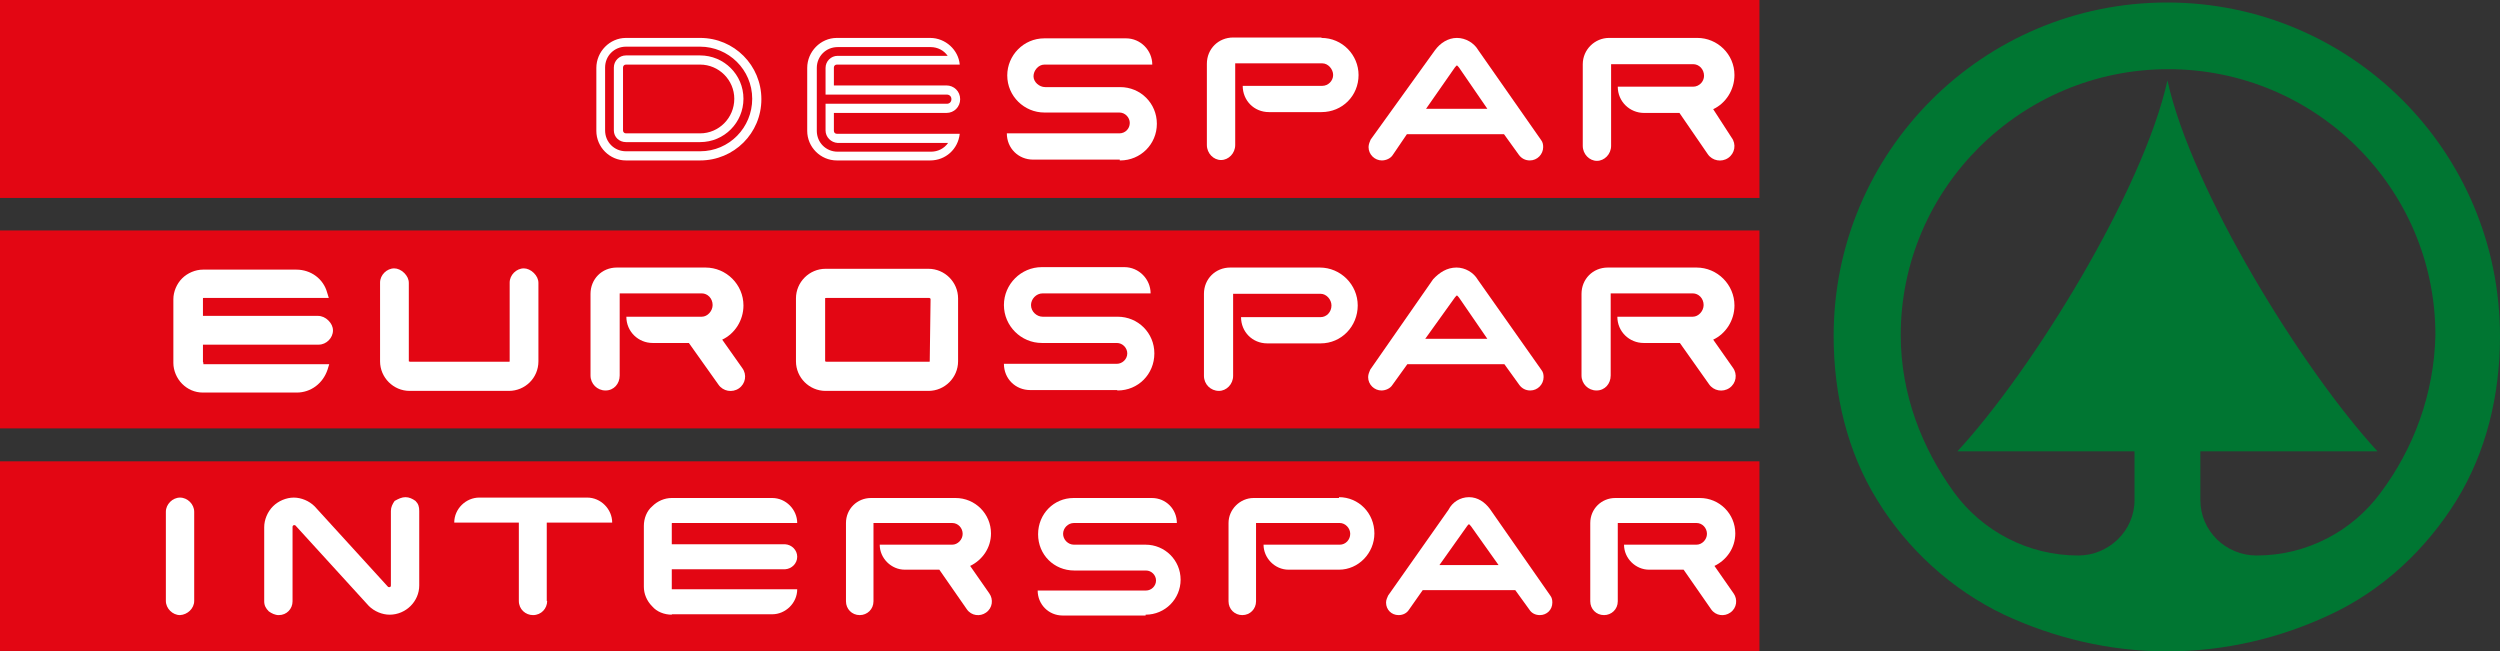
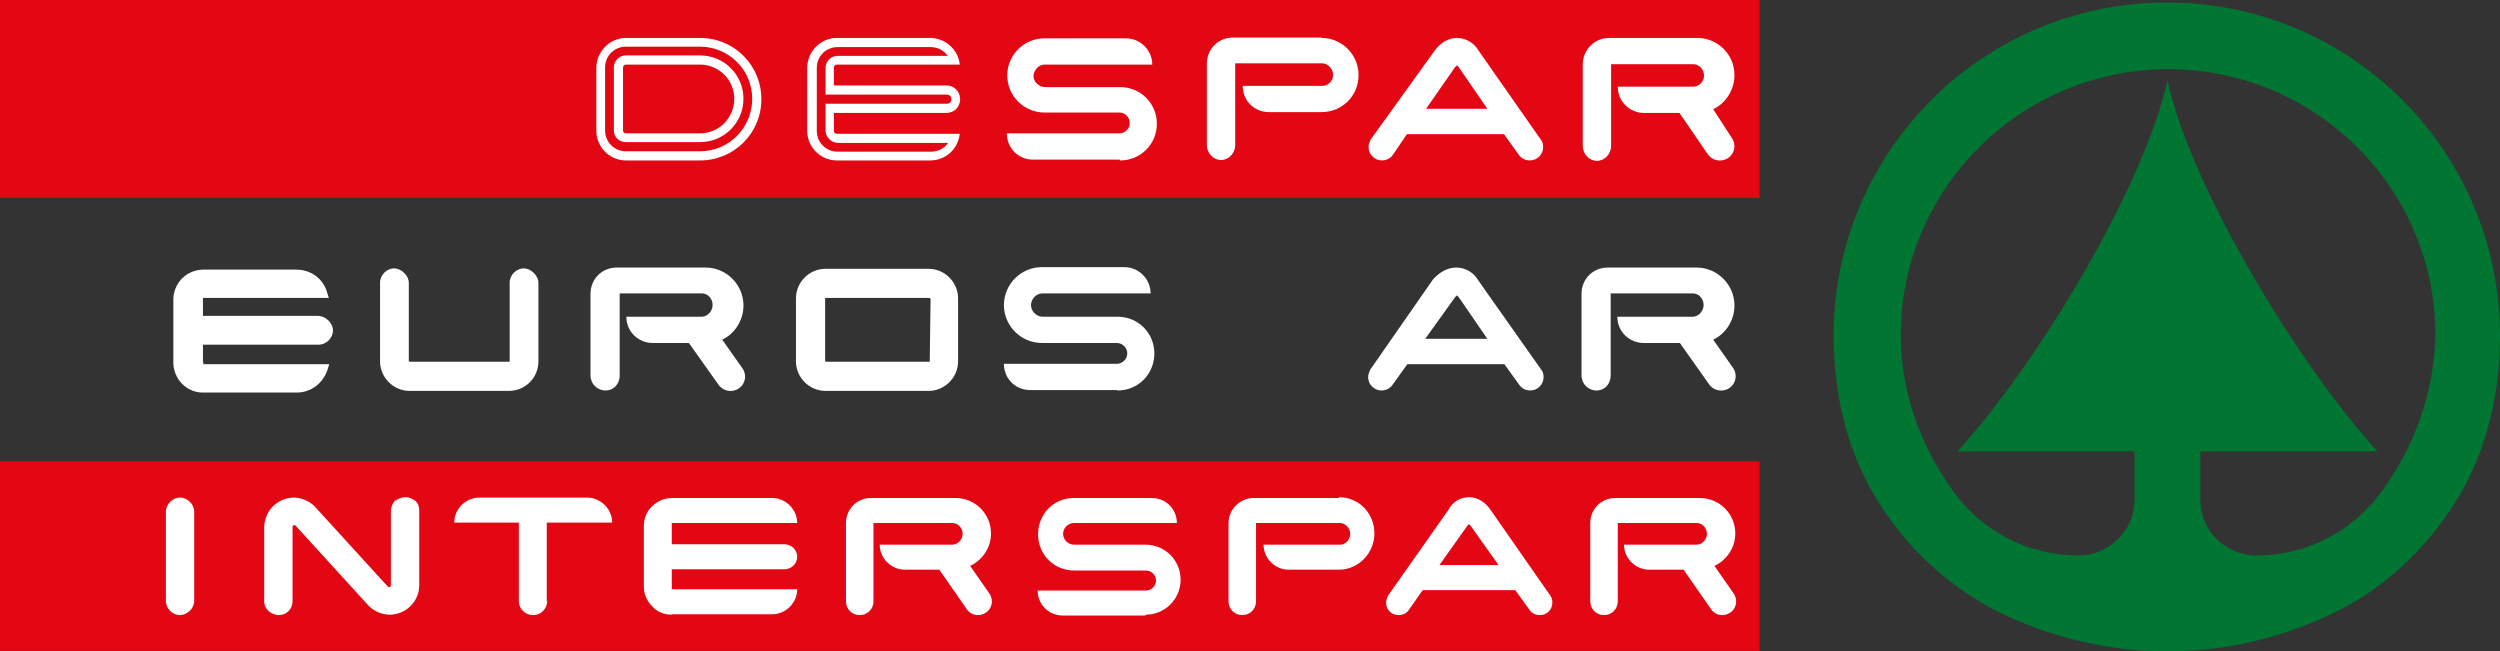
<svg xmlns="http://www.w3.org/2000/svg" version="1.1" id="layer" x="0px" y="0px" viewBox="0 0 599.9 156.3" style="enable-background:new 0 0 652 652;">
  <rect x="0" y="0" width="599.9" height="156.3" fill="#333333" stroke="none" />
  <defs />
  <style type="text/css">
	.st0{fill:#E30613;}
	.st1{fill:#FFFFFF;}
	.st2{fill:#007632;}
</style>
-   <rect y="55.3" class="st0" width="422.2" height="47.5" />
  <rect class="st0" width="422.2" height="47.5" />
  <g transform="matrix(1, 0, 0, 1, -21, -227.3)">
    <path class="st1" d="M289.8,265.8c4.9,0,8.8-3.9,8.8-8.8c0-4.9-3.9-8.8-8.8-8.8h-18c-1.4,0-2.8-1.2-2.8-2.6c0-1.4,1.2-2.8,2.6-2.8    h25.9c0-3.4-2.8-6.3-6.3-6.3h-19.6c-5,0-8.9,4.1-8.9,8.9c0,5,4.1,8.9,8.9,8.9h18c1.4,0,2.5,1.2,2.5,2.5c0,1.4-1.1,2.5-2.5,2.5h-27    c0,3.6,2.8,6.3,6.3,6.3h20.8V265.8z" />
    <path class="st1" d="M370.6,236.4c2.1,0,4.1,1.2,5.1,2.9l15.1,21.6c0.4,0.5,0.5,1.1,0.5,1.7c0,1.7-1.4,3.2-3.2,3.2    c-1.1,0-2-0.5-2.6-1.3l-3.6-5h-23.3l-3.4,5c-0.5,0.8-1.6,1.3-2.6,1.3c-1.7,0-3.2-1.4-3.2-3.2c0-0.7,0.3-1.3,0.5-1.8l15.4-21.4    C366.6,237.6,368.5,236.4,370.6,236.4z M363.2,253.4h14.7l-6.8-9.9c-0.1-0.1-0.4-0.5-0.5-0.5s-0.4,0.4-0.5,0.5L363.2,253.4z" />
    <path class="st1" d="M338.1,236.4c5,0,8.9,4.1,8.9,8.9c0,5-3.9,8.9-8.9,8.9h-12.6c-3.6,0-6.3-2.8-6.3-6.3h19.1    c1.4,0,2.6-1.2,2.6-2.6c0-1.4-1.2-2.8-2.6-2.8h-20.9v19.6c0,2-1.6,3.6-3.4,3.6s-3.4-1.6-3.4-3.6v-19.5c0-3.6,2.8-6.3,6.3-6.3    H338.1z" />
    <path class="st1" d="M432.1,253.5c3-1.4,5.1-4.6,5.1-8.2c0-5-4.1-8.9-8.9-8.9h-21.2c-3.4,0-6.3,2.8-6.3,6.3v19.6    c0,2,1.6,3.6,3.4,3.6c1.8,0,3.4-1.6,3.4-3.6v-19.6h19.7c1.4,0,2.6,1.2,2.6,2.8c0,1.4-1.2,2.6-2.6,2.6h-18.1c0,3.6,2.9,6.3,6.3,6.3    h8.5l6.8,9.9c1.1,1.6,3.3,2,4.9,0.9c1.6-1.1,2-3.3,0.8-4.9L432.1,253.5z" />
    <g>
      <path class="st1" d="M171.2,265.8c-3.9,0-7.1-3.2-7.1-7.1v-15.1c0-3.9,3.2-7.2,7.1-7.2H189c8.2,0,14.7,6.6,14.7,14.7     c0,8.2-6.6,14.7-14.7,14.7C189,265.8,171.2,265.8,171.2,265.8z M189,263.6c7,0,12.5-5.7,12.5-12.6c0-7-5.7-12.5-12.5-12.5h-17.8     c-2.8,0-5,2.2-5,5v15.1c0,2.8,2.2,5,5,5H189z" />
      <path class="st1" d="M171.2,261.4c-1.6,0-2.9-1.2-2.9-2.8v-15.1c0-1.6,1.3-2.9,2.9-2.9H189c5.7,0,10.4,4.6,10.4,10.4     c0,5.7-4.6,10.4-10.4,10.4H171.2z M189,259.3c4.5,0,8.2-3.7,8.2-8.3c0-4.5-3.7-8.2-8.2-8.2h-17.8c-0.4,0-0.7,0.3-0.7,0.7v15.1     c0,0.4,0.3,0.7,0.7,0.7H189z" />
    </g>
    <path class="st1" d="M221.8,265.8c-3.9,0-7.1-3.2-7.1-7.1v-15.1c0-3.9,3.2-7.2,7.1-7.2h22.4c3.7,0,6.8,2.9,7.1,6.4h-29.5    c-0.4,0-0.7,0.3-0.7,0.7v4.3l0,0h27c1.8,0,3.3,1.4,3.3,3.3c0,1.8-1.4,3.3-3.3,3.3h-27l0,0v4.3c0,0.4,0.3,0.7,0.7,0.7h29.5    c-0.4,3.7-3.4,6.4-7.1,6.4H221.8z M219.1,258.6v-6.4l0,0h29.1c0.7,0,1.1-0.5,1.1-1.1c0-0.7-0.5-1.1-1.1-1.1h-29.1l0,0v-6.4    c0-1.6,1.3-2.9,2.9-2.9h26.4c-0.9-1.3-2.4-2.1-4.1-2.1H222c-2.8,0-5,2.2-5,5v15.1c0,2.8,2.2,5,5,5h22.4c1.7,0,3.2-0.8,4.1-2.1H222    C220.4,261.5,219.1,260.2,219.1,258.6z" />
  </g>
  <g transform="matrix(1, 0, 0, 1, -21, -227.3)">
    <path class="st1" d="M69.8,314.3C69.7,314.3,69.7,314.2,69.8,314.3c-0.1-0.1-0.1-0.1-0.1-0.1v-4.2h27.8c1.8,0,3.4-1.6,3.4-3.4    c0-0.9-0.4-1.7-1.1-2.4c-0.7-0.7-1.6-1.1-2.5-1.1H69.7v-4.2c0-0.1,0.1-0.1,0.1-0.1h28.7h1.4l-0.4-1.3c-0.9-3.3-3.9-5.5-7.4-5.5    H69.7c-1.8,0-3.7,0.8-5,2.1c-1.3,1.3-2.1,3.2-2.1,5v15.3c0,1.8,0.8,3.7,2.1,5c1.3,1.3,3,2.1,5,2.1h22.5c3.4,0,6.3-2.2,7.4-5.5    l0.4-1.3h-1.4H69.8V314.3z" />
    <path class="st1" d="M150.2,314v-18.8c0-0.9-0.4-1.7-1.1-2.4c-0.7-0.7-1.6-1.1-2.4-1.1c-1.8,0-3.4,1.6-3.4,3.4V314    c0,0.1-0.1,0.1-0.1,0.1h-23.8c-0.1,0-0.3-0.1-0.3-0.1v-18.8c0-0.9-0.4-1.7-1.1-2.4c-0.7-0.7-1.6-1.1-2.4-1.1    c-1.8,0-3.4,1.6-3.4,3.4V314c0,3.9,3.2,7.1,7.1,7.1h23.8C147,321.1,150.2,318,150.2,314z" />
    <path class="st1" d="M250.9,298.9c0-3.9-3.2-7.1-7.1-7.1h-24.7c-3.9,0-7.1,3.2-7.1,7.1V314c0,3.9,3.2,7.1,7.1,7.1h24.7    c3.9,0,7.1-3.2,7.1-7.1V298.9z M244.1,314c0,0.1-0.1,0.1-0.1,0.1h-24.7c-0.1,0-0.3-0.1-0.3-0.1v-15.1c0-0.1,0.1-0.1,0.3-0.1h24.7    c0.1,0,0.3,0.1,0.3,0.3L244.1,314z" />
    <path class="st1" d="M194.3,308.8c3-1.4,5.1-4.6,5.1-8.2c0-5-4.1-9.1-9.1-9.1h-21.3c-3.6,0-6.3,2.8-6.3,6.3v19.6    c0,2,1.6,3.6,3.6,3.6c2,0,3.4-1.6,3.4-3.6v-19.7h19.7c1.4,0,2.6,1.2,2.6,2.8c0,1.4-1.2,2.8-2.6,2.8h-18.1c0,3.6,2.9,6.3,6.3,6.3    h8.7l7.1,10c1.1,1.6,3.3,2,4.9,0.9c1.6-1.1,2-3.3,0.8-4.9L194.3,308.8z" />
    <path class="st1" d="M289.2,321c4.9,0,8.8-3.9,8.8-8.9c0-4.9-3.9-8.8-8.8-8.8h-18c-1.4,0-2.8-1.2-2.8-2.8c0-1.4,1.2-2.8,2.8-2.8    h25.9c0-3.4-2.8-6.3-6.3-6.3H271c-5,0-9.1,4.1-9.1,9.1c0,5,4.1,9.1,9.1,9.1h18c1.4,0,2.5,1.2,2.5,2.5c0,1.4-1.2,2.5-2.5,2.5h-27.1    c0,3.6,2.8,6.3,6.3,6.3h20.9V321z" />
    <path class="st1" d="M370.5,291.5c2.1,0,4.1,1.2,5.1,2.9l15.3,21.7c0.4,0.5,0.5,1.1,0.5,1.7c0,1.7-1.4,3.2-3.2,3.2    c-1.1,0-2-0.5-2.6-1.3l-3.6-5h-23.3l-3.6,5c-0.5,0.8-1.6,1.3-2.6,1.3c-1.7,0-3.2-1.4-3.2-3.2c0-0.7,0.3-1.3,0.5-1.8l15.1-21.7    C366.4,292.7,368.2,291.5,370.5,291.5z M363,308.6h14.9l-6.8-9.9c-0.1-0.1-0.4-0.5-0.5-0.5s-0.4,0.4-0.5,0.5L363,308.6z" />
-     <path class="st1" d="M337.7,291.5c5,0,9.1,4.1,9.1,9.1s-3.9,9.1-8.9,9.1h-12.8c-3.6,0-6.3-2.8-6.3-6.3h19.1c1.4,0,2.6-1.2,2.6-2.8    c0-1.4-1.2-2.8-2.6-2.8h-21v19.7c0,2-1.6,3.6-3.4,3.6c-2,0-3.6-1.6-3.6-3.6v-19.7c0-3.6,2.8-6.3,6.3-6.3H337.7z" />
    <path class="st1" d="M432.1,308.8c3-1.4,5.1-4.6,5.1-8.2c0-5-4.1-9.1-9.1-9.1h-21.3c-3.6,0-6.3,2.8-6.3,6.3v19.6    c0,2,1.6,3.6,3.6,3.6c2,0,3.4-1.6,3.4-3.6v-19.7h19.7c1.4,0,2.6,1.2,2.6,2.8c0,1.4-1.2,2.8-2.6,2.8h-18.1c0,3.6,2.9,6.3,6.3,6.3    h8.7l7,9.9c1.1,1.6,3.3,2,4.9,0.9c1.6-1.1,2-3.3,0.8-4.9L432.1,308.8z" />
  </g>
  <rect y="110.7" class="st0" width="422.2" height="45.5" />
  <g transform="matrix(1, 0, 0, 1, -21, -227.3)">
    <g>
      <path class="st1" d="M118.3,346.6c0.9,0,1.7,0.4,2.4,0.9c0.7,0.7,0.9,1.4,0.9,2.4v17.9c0,3.8-3.2,7-7.1,7c-1.8,0-3.7-0.8-5-2.1     l-17.6-19.3c0,0-0.1-0.1-0.3-0.1c-0.3,0-0.4,0.3-0.4,0.4v17.9c0,1.8-1.4,3.3-3.3,3.3c-0.9,0-1.7-0.4-2.4-0.9     c-0.7-0.7-1.1-1.4-1.1-2.4v-17.8c0-1.8,0.8-3.7,2.1-5c1.3-1.3,3.2-2.1,5-2.1c1.8,0,3.7,0.8,5,2.1l17.6,19.3c0,0,0.1,0.1,0.3,0.1     c0.1,0,0.3-0.1,0.3-0.1s0.1-0.1,0.1-0.3v-17.9c0-0.9,0.4-1.7,0.9-2.4C116.6,347,117.4,346.6,118.3,346.6" />
      <path class="st1" d="M152.3,371.5c0,1.8-1.4,3.4-3.4,3.4c-1.8,0-3.4-1.4-3.4-3.4v-18.8h-15.5c0-3.3,2.8-6,6-6h25.9     c3.3,0,6,2.8,6,6h-15.7V371.5z" />
      <path class="st1" d="M67.6,371.5v-21.4c0-1.8-1.6-3.4-3.4-3.4c-1.8,0-3.4,1.6-3.4,3.4v21.4c0,1.8,1.6,3.4,3.4,3.4     C66,374.8,67.6,373.3,67.6,371.5z" />
      <path class="st1" d="M182.2,374.8c-1.8,0-3.6-0.7-4.7-2c-1.3-1.3-2-3-2-4.7v-14.6c0-1.8,0.7-3.6,2-4.7c1.3-1.3,3-2,4.7-2h24.1     c3.3,0,6,2.8,6,6h-30c-0.1,0-0.1,0.1-0.1,0.1v5h27.2c1.6,0.1,2.9,1.4,2.9,3c0,1.6-1.3,2.9-2.9,3h-27.2v4.7v0.1c0,0,0,0,0.1,0h30     c0,3.3-2.8,6-6,6h-24.1V374.8z" />
    </g>
    <path class="st1" d="M295.9,374.8c4.7,0,8.4-3.8,8.4-8.4c0-4.7-3.8-8.4-8.4-8.4h-17.2c-1.4,0-2.6-1.2-2.6-2.6    c0-1.4,1.2-2.6,2.6-2.6h24.7c0-3.3-2.6-6-6-6h-18.8c-4.7,0-8.5,3.8-8.5,8.7c0,4.9,3.8,8.7,8.7,8.7h17.2c1.3,0,2.4,1.1,2.4,2.4    s-1.1,2.4-2.4,2.4H270c0,3.3,2.6,6,6,6H295.9z" />
    <path class="st1" d="M373.5,346.6c2.1,0,3.8,1.2,5,2.8l14.5,20.8c0.4,0.5,0.5,1.1,0.5,1.7c0,1.7-1.3,3-3,3c-1.1,0-2-0.5-2.5-1.3    l-3.4-4.7h-22.2l-3.3,4.7c-0.5,0.8-1.4,1.3-2.5,1.3c-1.7,0-3-1.3-3-3c0-0.7,0.3-1.2,0.5-1.7l14.5-20.6    C369.5,347.8,371.4,346.6,373.5,346.6z M366.4,362.9h14.2l-6.6-9.3c-0.1-0.1-0.4-0.5-0.5-0.5c-0.1,0-0.4,0.3-0.5,0.5L366.4,362.9z    " />
    <path class="st1" d="M342.3,346.6c4.7,0,8.5,3.8,8.5,8.7c0,4.7-3.8,8.7-8.5,8.7h-12.1c-3.3,0-6-2.8-6-6h18.3    c1.4,0,2.5-1.2,2.5-2.6c0-1.4-1.2-2.6-2.5-2.6h-20.1v18.8c0,1.8-1.4,3.3-3.3,3.3c-1.8,0-3.3-1.4-3.3-3.3v-18.8c0-3.3,2.8-6,6-6    H342.3z" />
    <path class="st1" d="M432.4,363.1c2.9-1.4,5-4.3,5-7.8c0-4.7-3.8-8.5-8.5-8.5h-20.3c-3.3,0-6,2.6-6,6v18.8c0,1.8,1.4,3.3,3.3,3.3    c1.8,0,3.3-1.4,3.3-3.3v-18.8h18.9c1.4,0,2.5,1.2,2.5,2.6c0,1.4-1.2,2.6-2.5,2.6h-17.4c0,3.3,2.8,6,6,6h8.3l6.6,9.5    c1.1,1.6,3.2,1.8,4.6,0.8c1.6-1.1,1.8-3.2,0.8-4.6L432.4,363.1z" />
    <path class="st1" d="M253.8,363.1c2.9-1.4,5-4.3,5-7.8c0-4.7-3.8-8.5-8.5-8.5H230c-3.3,0-6,2.6-6,6v18.8c0,1.8,1.4,3.3,3.3,3.3    c1.8,0,3.3-1.4,3.3-3.3v-18.8h18.9c1.4,0,2.5,1.2,2.5,2.6c0,1.4-1.2,2.6-2.5,2.6h-17.4c0,3.3,2.8,6,6,6h8.3l6.6,9.5    c1.1,1.6,3.2,1.8,4.6,0.8c1.6-1.1,1.8-3.2,0.8-4.6L253.8,363.1z" />
  </g>
  <path class="st2" d="M 520 0.6 C 475.8 0.6 440 36.4 440 80.6 C 440 94.9 443.4 108.6 450.4 119.9 C 457.6 131.7 468.3 141.5 480.9 147.5 C 492.7 153 506 156.3 520 156.3 C 534 156.3 547.1 153.1 558.9 147.6 C 571.7 141.7 582.2 131.8 589.5 120 C 596.5 108.6 599.9 95 599.9 80.7 C 599.9 36.3 564.1 0.6 520 0.6 Z M 571.2 118.3 C 564.5 127.4 553.6 133.3 541.5 133.3 C 534.1 133.3 528 127.4 528 120 L 528 108.3 L 570.5 108.3 C 552.4 88.6 525.9 45.7 520.1 19.3 C 514.3 45.6 487.9 88.6 469.7 108.3 L 512.2 108.3 L 512.2 120 C 512.2 127.4 506 133.3 498.7 133.3 C 486.6 133.3 475.7 127.4 469 118.3 C 461.2 107.6 456.1 94.6 456.1 80.4 C 456.1 45.2 485 16.6 520.3 16.6 C 555.6 16.6 584.4 45.1 584.4 80.4 C 584.1 94.6 579.1 107.8 571.2 118.3 Z" />
</svg>